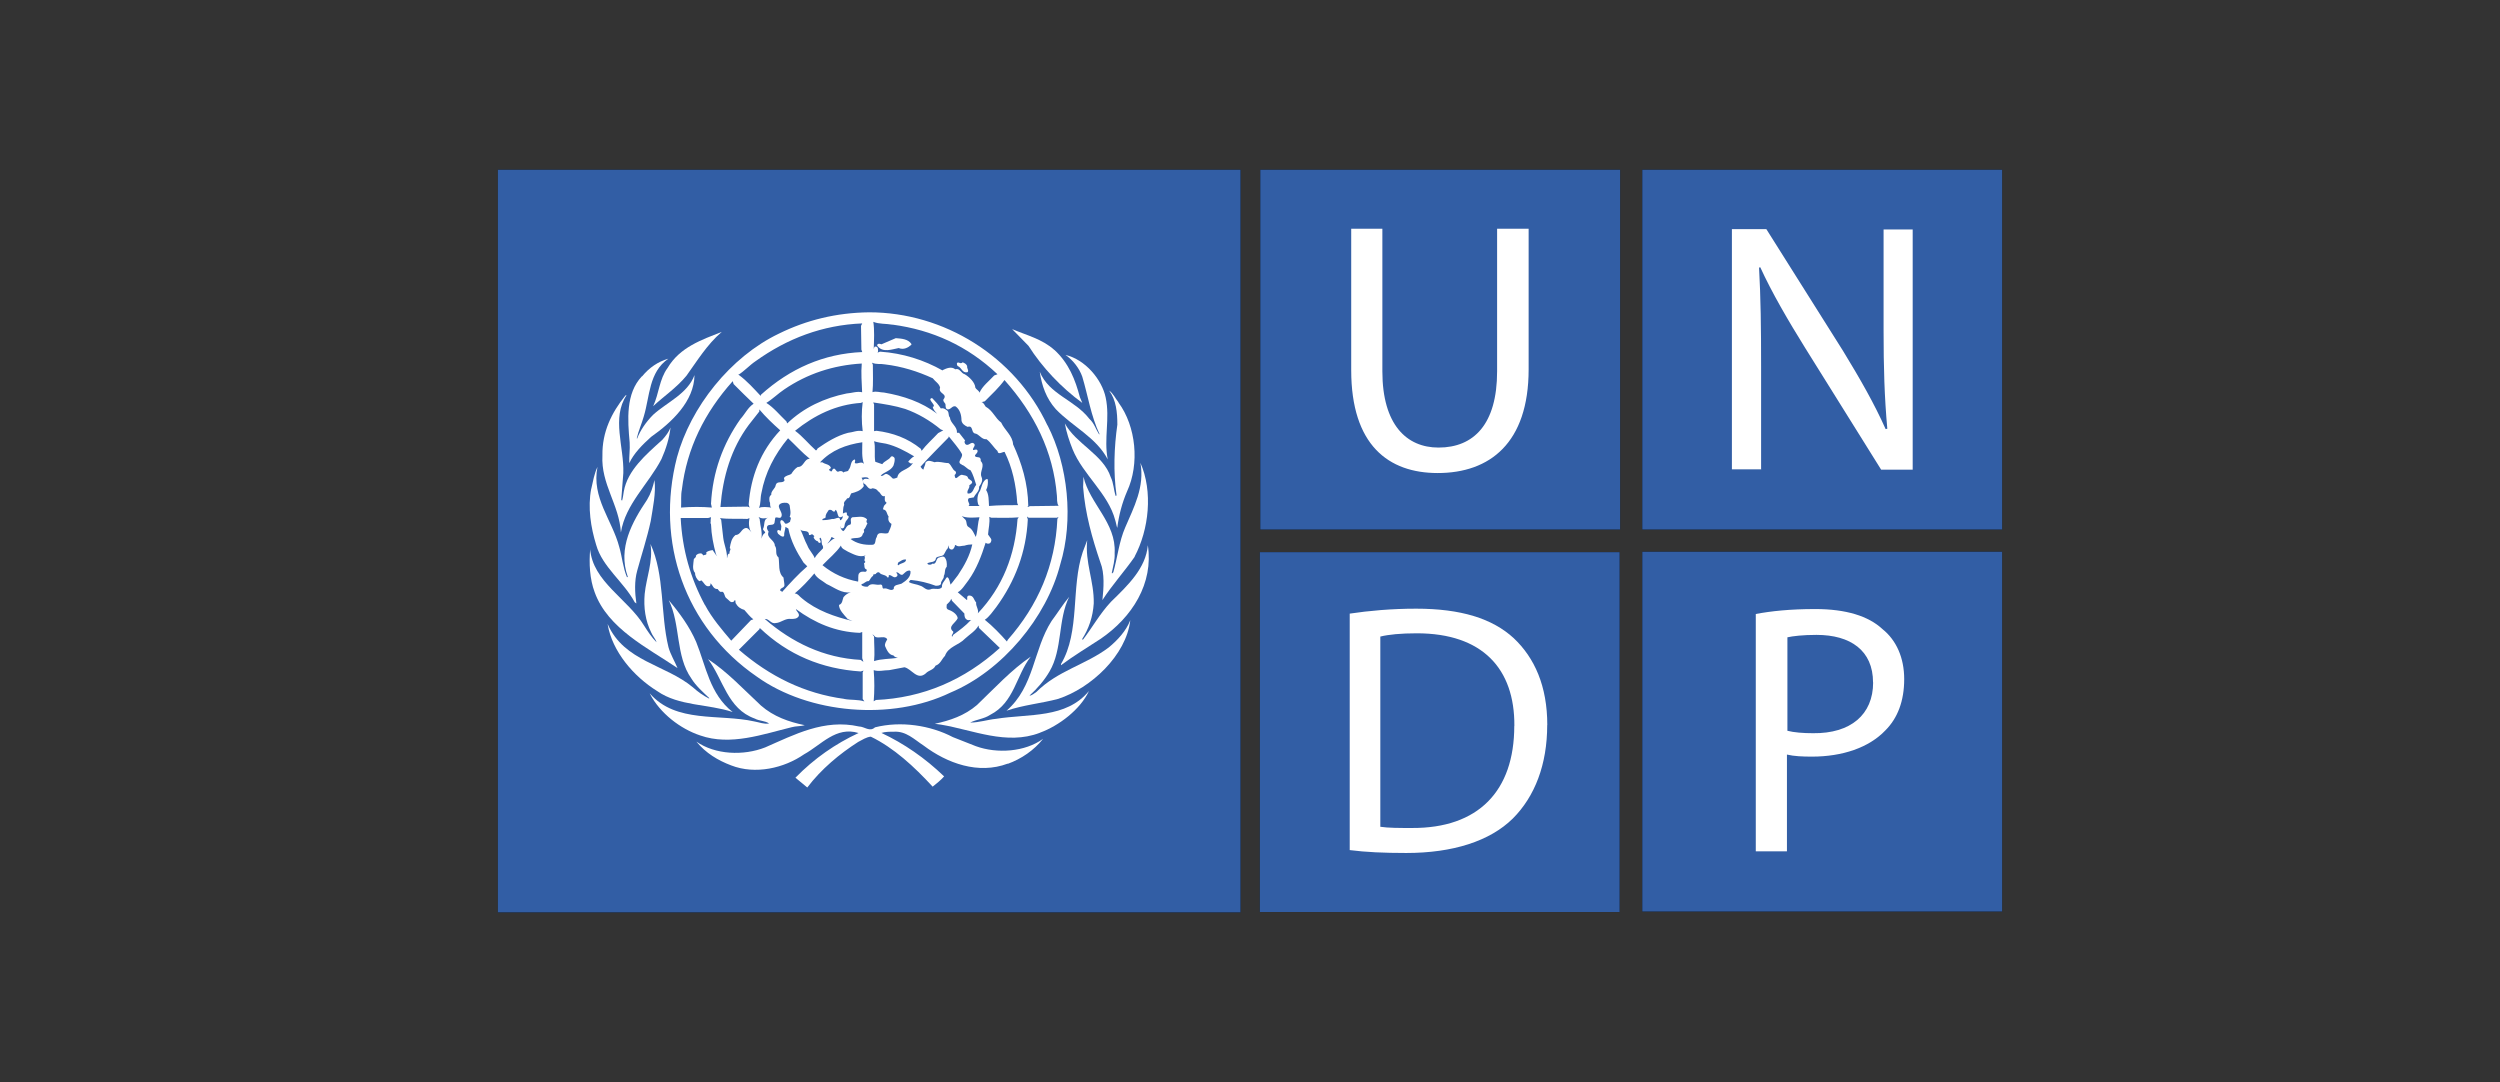
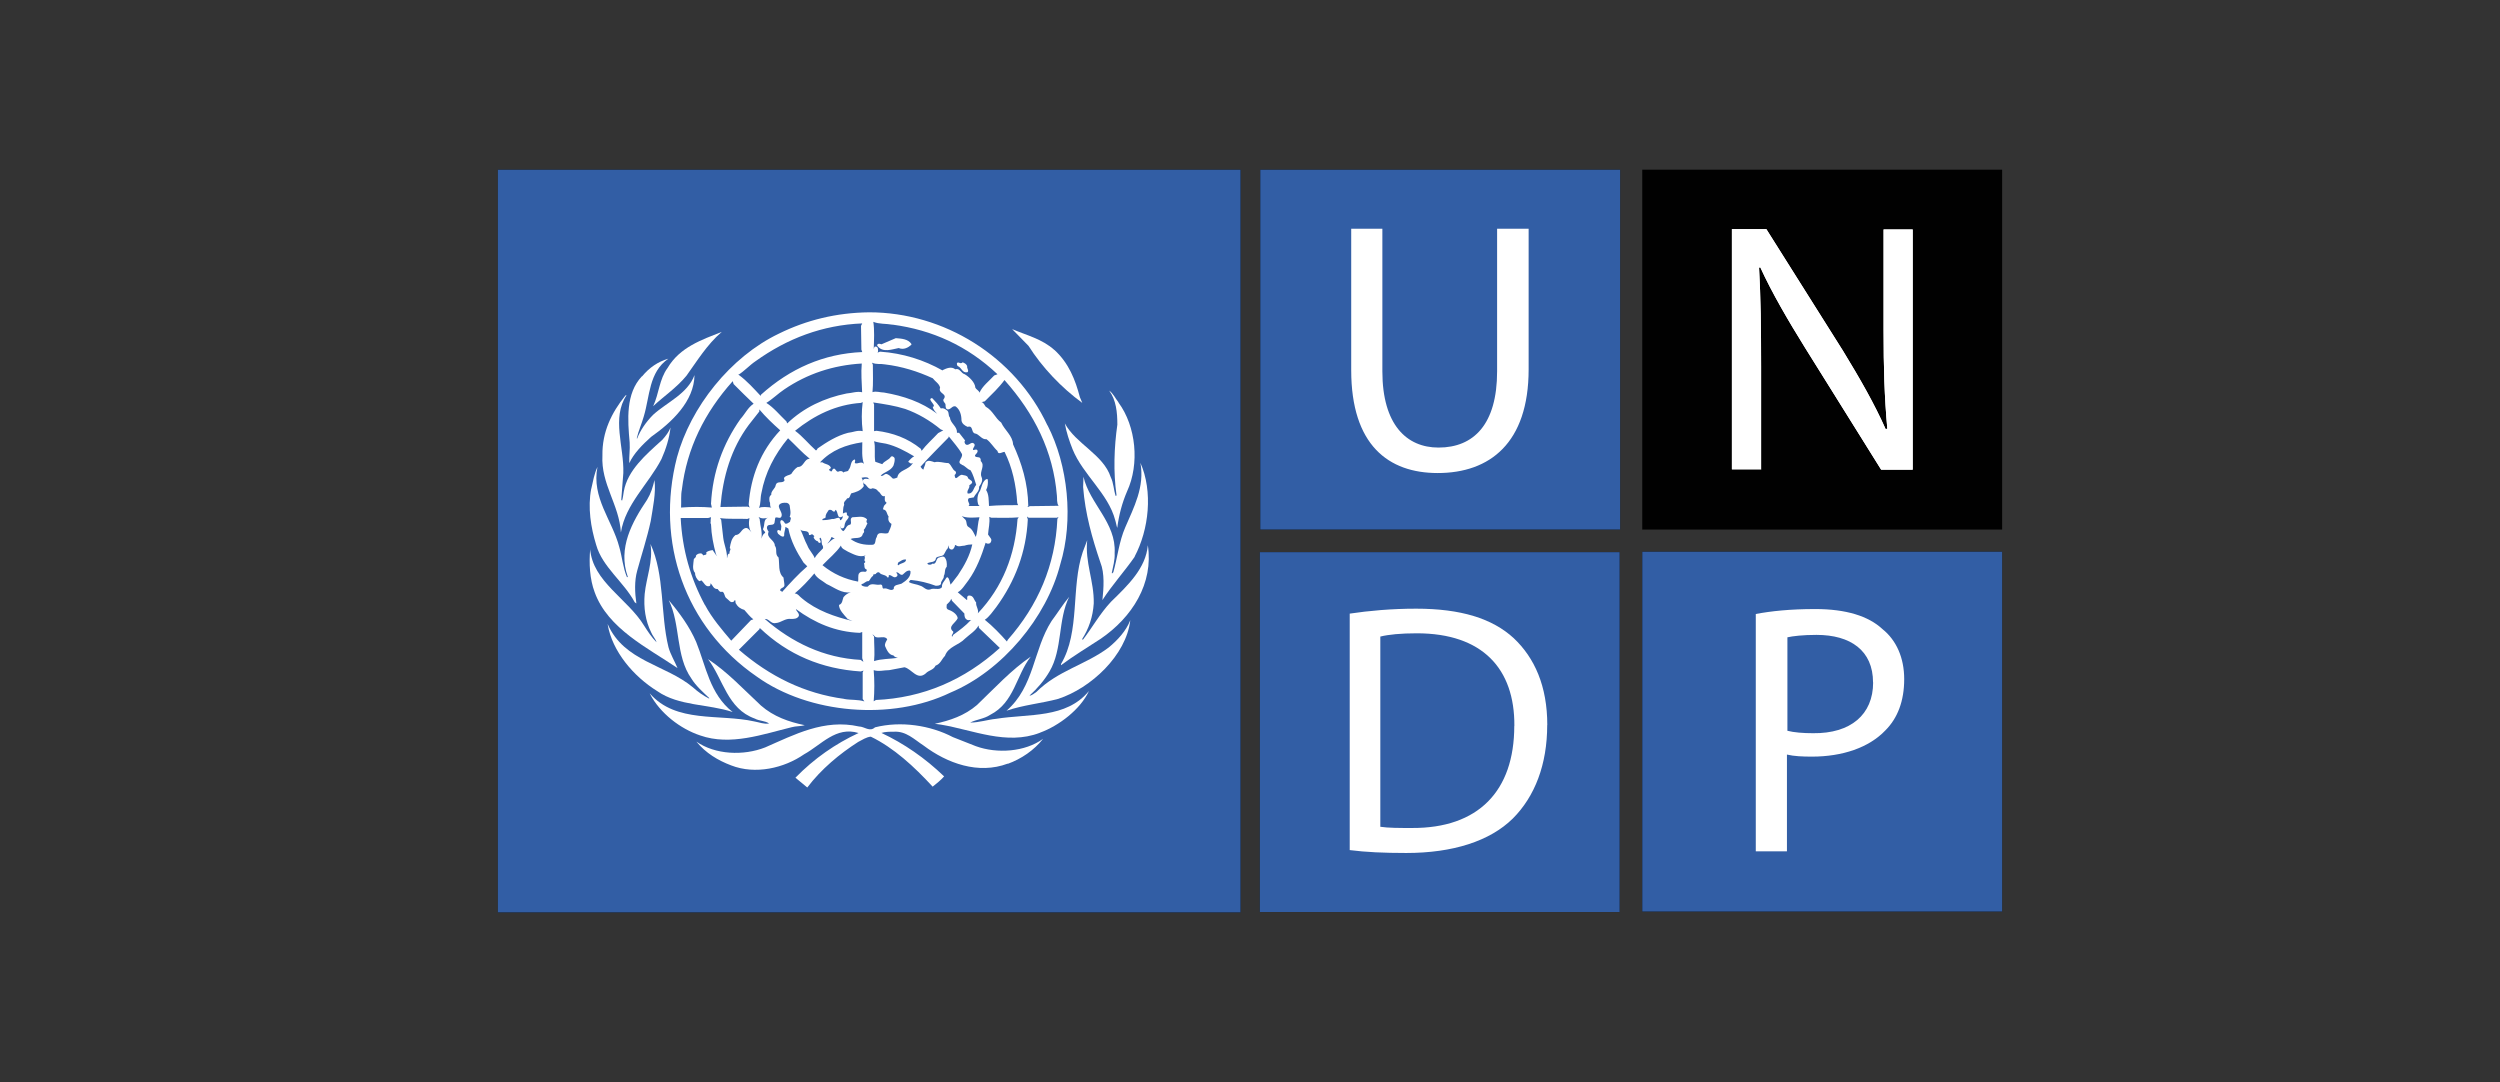
<svg xmlns="http://www.w3.org/2000/svg" id="katman_1" data-name="katman 1" viewBox="0 0 268 116">
  <rect x="0" y="0" width="268" height="116" fill="#333333" stroke="none" />
  <defs>
    <style>
      .cls-1 {
        fill: #010101;
      }

      .cls-2 {
        fill: #fff;
      }

      .cls-3 {
        fill: #325ea5;
      }
    </style>
  </defs>
  <g>
    <g>
      <rect class="cls-1" x="135.1" y="18.19" width="38.58" height="38.58" />
      <path class="cls-2" d="M144.85,24.52v15.16c0,8.04,4,11.03,9.27,11.03,5.58,0,9.75-3.21,9.75-11.12v-15.07h-3.38v15.29c0,5.67-2.5,8.17-6.28,8.17-3.43,0-6.02-2.46-6.02-8.17v-15.29h-3.34Z" />
      <rect class="cls-1" x="176.05" y="18.19" width="38.58" height="38.58" />
      <path class="cls-2" d="M188.79,50.35v-11.03c0-4.26-.04-7.38-.22-10.63l.13-.04c1.27,2.77,2.99,5.71,4.79,8.61l8.17,13.09h3.38v-25.75h-3.12v10.81c0,4,.09,7.12.4,10.55l-.18.04c-1.19-2.68-2.72-5.36-4.57-8.39l-8.22-13.05h-3.69v25.75h3.12v.04Z" />
      <rect class="cls-1" x="176.05" y="59.14" width="38.58" height="38.58" />
      <path class="cls-2" d="M200.79,73.16c0-3.43-2.42-5.1-6.06-5.1-1.45,0-2.55.13-3.12.26v10.02c.7.18,1.67.26,2.77.26,4,.04,6.42-1.98,6.42-5.45M204.13,72.81c0,2.33-.7,4.17-2.02,5.49-1.76,1.85-4.61,2.81-7.87,2.81-1.01,0-1.93-.04-2.68-.22v10.37h-3.34v-25.44c1.63-.31,3.69-.53,6.37-.53,3.3,0,5.71.75,7.21,2.15,1.49,1.19,2.33,3.08,2.33,5.36Z" />
      <rect class="cls-1" x="135.05" y="59.19" width="38.58" height="38.58" />
      <path class="cls-2" d="M162.34,77.82c.04-6.15-3.43-9.93-10.46-9.93-1.71,0-3.03.13-3.91.35v20.39c.83.13,2.07.13,3.38.13,7.12.04,10.98-3.95,10.98-10.94M165.86,77.73c0,4.22-1.32,7.65-3.69,10.02-2.46,2.42-6.42,3.69-11.42,3.69-2.42,0-4.35-.09-6.06-.31v-25.35c2.07-.31,4.48-.53,7.12-.53,4.79,0,8.17,1.05,10.46,3.16,2.24,2.11,3.6,5.14,3.6,9.32Z" />
    </g>
    <g>
      <rect class="cls-1" x="53.37" y="18.19" width="79.62" height="79.62" />
-       <path class="cls-2" d="M113.44,74.92c-1.8.48-3.78.66-5.54,1.27,2.99-2.59,2.86-6.55,4.83-9.62.66-.88,1.19-1.76,1.89-2.59-1.23,2.46-.7,5.62-2.11,8-.53.92-1.32,1.85-2.15,2.59.26,0,.53-.26.75-.4,2.28-2.28,5.27-2.9,7.73-4.75.97-.79,1.89-1.8,2.33-2.94-.44,3.78-4.22,7.29-7.73,8.44" />
      <path class="cls-2" d="M121.65,59.67c-1.1,1.58-2.46,3.08-3.47,4.66.13-1.27.26-2.86-.22-4.04-.88-2.59-1.63-5.23-1.85-8.08l.04-1.1c.66,2.9,3.52,4.92,3.34,8.17.04.79-.18,1.45-.31,2.15l.04.04.13-.13c.44-1.58.62-3.3,1.27-4.79.92-2.15,2.11-4.35,1.63-6.94,1.36,3.08.92,7.16-.62,10.06" />
      <path class="cls-2" d="M119.9,43.15c1.89,2.55,2.28,6.59.92,9.53-.53,1.23-.88,2.55-1.05,3.91-.09-.22-.13-.57-.22-.83-.75-2.86-3.47-4.88-4.57-7.6-.35-.88-.66-1.8-.83-2.77,1.19,2.2,4.13,3.34,4.92,5.76.31.62.31,1.36.53,2.02.04,0,.09-.04.09-.09-.35-2.5-.26-5.1.09-7.56,0-1.32-.13-2.64-.88-3.65.44.31.66.83,1.01,1.27" />
      <path class="cls-2" d="M118.53,42.62c.48,2.24-.22,4.39.22,6.63h0c-1.23-2.37-3.78-3.52-5.58-5.4-1.01-1.14-1.49-2.5-1.71-4,1.01,2.46,3.73,2.99,5.32,5.05.53.48.7,1.14,1.05,1.67l.04-.04c-.92-1.93-1.23-4.09-1.85-6.15-.31-.88-.97-1.76-1.8-2.33,2.11.48,3.91,2.64,4.31,4.57" />
      <path class="cls-2" d="M113.04,37.52c1.54,1.41,2.24,3.21,2.72,5.05l.26.62c-2.24-1.63-4.31-3.82-5.76-6.11l-1.76-1.8c1.54.66,3.21,1.05,4.53,2.24" />
-       <path class="cls-2" d="M77.36,35.59c-1.58,1.36-2.64,3.12-3.78,4.7-1.05,1.27-2.37,2.15-3.56,3.25.62-1.32.66-2.9,1.54-4.09,1.32-2.24,3.69-3.03,5.8-3.87" />
      <path class="cls-2" d="M68.84,40.34c.75-.92,1.71-1.58,2.81-1.89-2.11,1.45-1.98,4.04-2.64,6.2-.22.79-.57,1.54-.75,2.33l.04.04c.35-.92.97-1.8,1.71-2.55,1.49-1.36,3.69-2.24,4.44-4.26-.04,2.81-2.42,5.05-4.66,6.63-.92.83-1.85,1.76-2.33,2.81-.04-.7.09-1.45.04-2.2-.22-2.46-.44-5.27,1.32-7.12" />
      <path class="cls-2" d="M64.58,48.82c-.04-2.5.97-4.57,2.46-6.42.04,0,.09-.04.13-.04-1.63,2.46-.26,5.54-.35,8.35l-.22,2.86s.04.09.09.09c.09-.31.13-.66.18-.97.4-2.28,2.37-3.95,4.13-5.54.35-.4.7-.83.88-1.32-.13,1.14-.48,2.28-.97,3.38-1.36,2.64-3.87,4.83-4.35,7.87-.18-2.99-2.15-5.18-1.98-8.26" />
-       <path class="cls-2" d="M63.39,52.38c.18-.79.31-1.58.66-2.33-.66,3.3,1.58,5.71,2.33,8.57.31,1.05.4,2.24.83,3.25.04,0,.09,0,.09-.04-1.1-3.08.48-5.89,2.07-8.26.4-.66.62-1.36.79-2.11.18,1.36-.18,2.99-.4,4.39-.4,1.85-.97,3.56-1.45,5.32-.31,1.1-.26,2.37-.09,3.52l-.18-.13c-1.14-2.15-3.47-3.78-4.13-6.15-.57-1.85-.92-4-.53-6.02" />
      <path class="cls-2" d="M63.26,58.83c.26,3.52,4.04,5.36,5.8,8.26.4.62.79,1.23,1.32,1.76-.09-.35-.44-.7-.57-1.05-.62-1.23-.83-2.68-.7-4.13.18-1.8.92-3.47.62-5.36,1.54,3.34,1.05,7.47,1.93,11.07.22.79.66,1.49.97,2.24-3.16-2.15-7.47-4.22-8.88-8.13-.53-1.41-.62-3.08-.48-4.66" />
      <path class="cls-2" d="M65.15,66.92c1.76,4,6.2,4.31,9.14,6.77.53.48,1.1.88,1.71,1.19l.04-.04c-.66-.62-1.45-1.32-1.93-2.11-1.71-2.42-1.14-5.8-2.42-8.39,1.19,1.41,2.24,2.86,2.94,4.48,1.05,2.59,1.45,5.58,3.91,7.51-2.64-.88-5.76-.62-8.08-2.24-2.55-1.58-4.83-4.26-5.32-7.16" />
      <path class="cls-2" d="M69.67,74.35c2.81,3.21,7.43,2.15,11.2,2.99.53.09,1.01.31,1.58.22-.44-.31-1.05-.26-1.54-.53-2.94-1.05-3.38-4.22-5.01-6.37,2.07,1.36,3.78,3.21,5.67,4.97,1.36,1.19,2.99,1.76,4.7,2.11-.4.13-.97.09-1.41.22-3.08.75-6.55,2.02-9.8.88-2.11-.7-4.31-2.37-5.4-4.48" />
      <path class="cls-2" d="M108.03,81.86c-3.16,1.19-6.5-.04-9.01-1.93-1.01-.66-1.89-1.58-3.21-1.49-.48,0-.92,0-1.32.13,2.42,1.14,4.66,2.68,6.72,4.66-.35.4-.79.75-1.23,1.1-1.98-2.15-4.17-4.17-6.63-5.36-.48.04-.92.35-1.36.57-1.98,1.27-3.95,2.9-5.45,4.88l-1.27-1.05c2.02-2.07,4.31-3.65,6.77-4.79-2.42-.75-4,1.27-5.84,2.28-2.15,1.49-5.23,2.2-7.82,1.19-1.41-.53-2.72-1.32-3.73-2.55,2.02,1.41,5.05,1.54,7.38.62,3.12-1.36,6.33-3.08,10.06-2.24.57,0,1.14.62,1.71.09,2.77-.7,5.93-.22,8.35,1.05l2.46.97c2.28.83,5.27.62,7.21-.79-.97,1.23-2.33,2.15-3.78,2.68" />
      <path class="cls-2" d="M111.46,78.56c-3.56,1.36-7.16-.31-10.59-.88l-.66-.09h0c1.63-.35,3.21-.88,4.53-2.02,1.93-1.85,3.65-3.73,5.76-5.18-1.58,2.02-1.76,4.92-4.35,6.24-.66.44-1.45.48-2.15.83.97,0,1.85-.31,2.77-.4,3.52-.57,7.51,0,9.97-2.99-.92,1.98-3.21,3.73-5.27,4.48" />
      <path class="cls-2" d="M117.96,68.5c-1.41.92-2.86,1.8-4.22,2.81v-.13c2.07-3.47,1.05-8.22,2.33-12l.48-1.27c-.26,2.37.75,4.39.7,6.77-.09,1.45-.53,2.72-1.27,3.87h.13c1.01-1.32,1.8-2.77,2.99-4.04,1.85-1.8,3.73-3.6,3.95-6.06.62,4.09-1.67,7.73-5.1,10.06" />
      <path class="cls-2" d="M113.35,55.63c-.22,4.97-2.07,9.27-5.32,12.96l-.09.18c-.66-.75-1.54-1.67-2.37-2.33.48-.31.88-.92,1.23-1.36,2.02-2.77,3.21-5.89,3.38-9.4l-.09-.31.18.13h3.03l.18-.09-.13.22ZM93.88,75.05l-.22.13c.09-1.1.09-2.24,0-3.34.53.18,1.1,0,1.67,0l1.63-.31c.79.18,1.36,1.45,2.28.66.31-.35.83-.35,1.05-.83.53-.18.66-.7,1.01-1.05.35-1.01,1.49-1.14,2.15-1.85.48-.44,1.14-.83,1.45-1.41l.04.26,2.24,2.15c-3.78,3.43-8.22,5.36-13.31,5.58ZM93.84,68.28c.4.18,1.05-.18,1.27.26-.13.26-.31.48-.22.75.18.4.4.92.88.97.13.18.31.22.48.26-.83.13-1.76.09-2.55.35.09-.88,0-1.76,0-2.64l-.18-.22c.13.04.22.18.31.26ZM93.05,62.88c-.22.04-.44,0-.62-.09-.09,0-.04-.13-.09-.18.31,0,.44-.35.79-.31.18-.18.22-.44.48-.57-.09-.26.26-.09.31-.26.09-.09.22-.18.35-.09.22.31.66.18.88.53.09.04.13-.09.13-.13v-.13c.35-.04.53.44.88.13.09-.09.04-.22,0-.31-.04,0-.09-.04-.09-.09.26-.13.4.35.7.22.26-.22.4-.44.75-.44l.09.09c.04.62-.48,1.01-.97,1.32-.31.13-.88.09-.83.57-.35.31-.66-.18-1.1-.04-.22-.09,0-.4-.31-.44-.48.13-1.01-.26-1.36.22ZM90.5,74.92c-4.26-.57-8-2.42-11.29-5.27l2.2-2.2.04-.13c3.03,2.9,6.68,4.39,10.81,4.66l.31-.09-.09.18v2.86l.18.26c-.7-.22-1.49-.13-2.15-.26ZM75.56,64.85c-1.54-2.86-2.42-5.93-2.59-9.32h2.94l.31-.09c-.04.18-.04.35-.04.62v-.04c-.09.04.04.09.04.18.04,1.14.26,2.2.53,3.21l.13.22c-.22-.22-.31-.44-.48-.66-.26.04-.53.09-.7.26.13.31-.18.22-.31.31-.04-.09-.13-.18-.22-.22-.22,0-.44.04-.57.26.04.18-.13.22-.22.35-.04.48-.22,1.1.13,1.49,0,.35.18.66.44.88.09,0,.18-.04.22-.09.31.22.44.75.88.62.13-.04.09-.18.13-.31.22.22.31.66.75.62.09.09.18.31.35.31.44-.13.31.53.62.7.26.18.4.53.75.35l.13-.18c.13.09,0,.31.13.4.18.35.53.57.88.66.31.35.62.75.97,1.01l-.26.09-2.11,2.2c-.97-1.14-2.07-2.42-2.81-3.82ZM73.1,52.46c.53-4.39,2.42-8.22,5.45-11.6l.09.31c.7.7,1.45,1.45,2.15,2.11-.62.4-.92,1.1-1.41,1.63-1.89,2.68-2.99,5.71-3.16,9.1l.09.4c-1.05-.09-2.2-.09-3.3,0,.04-.66-.04-1.32.09-1.93ZM81.01,38.71c3.38-2.42,7.16-3.87,11.42-4.04l-.13.26.04,2.55.09.26c-4.13.18-7.73,1.76-10.85,4.57l-.04.13c-.7-.75-1.49-1.63-2.33-2.24h-.09c.66-.4,1.23-1.05,1.89-1.49ZM92.48,46.22c-.57-.13-1.05.13-1.58.18-1.19.31-2.24.97-3.25,1.67-.04.09-.09.18-.18.22-.75-.66-1.45-1.54-2.24-2.11,2.07-1.67,4.39-2.81,7.07-2.99l.18-.09c-.13,1.01-.13,2.11,0,3.12ZM91.64,49.65c-.04-.13.13-.31-.04-.4-.48.22-.31.75-.62,1.1-.04.26-.4.13-.57.31-.13-.22-.4-.18-.57-.09-.26,0-.31-.53-.57-.26-.09.09-.04.26-.22.22-.04-.09-.13-.09-.18-.13,0-.18.26-.13.18-.31-.18-.35-.62-.31-.88-.53h-.26c1.23-1.32,2.81-1.89,4.53-2.15,0,.75-.09,1.63.18,2.33-.26-.35-.66.04-.97-.09ZM88.7,58.26c.18-.18.35-.44.44-.7l.35.18c-.35.04-.53.4-.79.53h0ZM92.08,61.47c-.13.26-.04.62-.09.88-1.41-.26-2.68-.83-3.82-1.76.66-.7,1.49-1.36,1.98-2.11.04.35.48.48.75.66.57.26,1.23.66,1.89.4-.04.04-.09.09-.13.13.18.18-.13.35.09.53.04.13-.13.13-.13.22.09.18-.04.53.26.62.09.09,0,.26-.13.26-.26-.04-.53-.04-.66.18ZM85.53,50.05c-.31.18-.53.48-.7.75-.26.18-.57.13-.79.44,0,.13.13.26,0,.35-.26.22-.75-.04-.88.4-.04.4-.53.62-.48,1.05-.26.18-.22.48-.18.75.13.18-.04.48.18.62-.4-.04-.97-.13-1.32.04.22-.48.13-1.05.26-1.58.4-2.2,1.41-4.13,2.86-5.89.75.7,1.54,1.58,2.33,2.2-.62,0-.62.88-1.27.88ZM84.08,62.57l-.09-.66c-.62-.53-.4-1.49-.53-2.15-.44-.35-.09-.88-.4-1.27,0-.62-.97-.83-.66-1.49-.13-.18-.26-.4-.13-.62.18-.22.62,0,.75-.31l.09-.57c.22-.13.53.18.66-.13.22-.53-.79-1.19.09-1.45.31-.04.66-.09.79.26.04.4.18.83,0,1.23.26.09.04.35.04.53-.18.09-.31.26-.53.18-.09-.13-.22-.4-.44-.35-.18.22.04.44.04.7-.04.13,0,.31-.09.44-.09-.04-.13-.09-.26-.09-.18.09-.04.31,0,.4.18.13.31.31.57.31l.09-.13c-.04-.35.13-.62.13-.92l.31.18c.26,1.32.88,2.5,1.63,3.65l.4.4c-.97.83-1.89,1.85-2.72,2.77h0s-.04-.22-.18-.13c-.09-.4.57-.26.44-.75ZM90.85,66.35l.53.22c-1.85-.44-3.82-1.1-5.4-2.42-.26-.18-.44-.53-.79-.53.75-.62,1.49-1.41,2.11-2.15.26.53.88.79,1.32,1.14.79.35,1.63,1.05,2.59.88-.31.09-.57.26-.79.53-.13.31-.09.7-.48.83,0,.53.53,1.05.92,1.49ZM87.69,58.04c0,.09.13.22.26.13.13-.18-.26-.44,0-.53.18.18.09.53.18.75.09.13.13.26.09.4-.31.35-.7.66-.88,1.05-.18-.48-.62-.88-.79-1.36-.31-.57-.48-1.19-.75-1.71.26.31.92-.04.92.57.04.04.09,0,.18,0q.09-.09.22-.04c.04.09.31.18.09.26.04.22.26.44.48.48ZM92.43,42.05c-.57-.13-1.1.09-1.67.13-2.37.48-4.57,1.49-6.37,3.21l-.09-.22c-.7-.66-1.36-1.49-2.15-1.98.66-.4,1.27-1.01,1.93-1.45,2.46-1.67,5.23-2.59,8.3-2.77-.09,1.01,0,2.07.04,3.08ZM80.39,54.4l-.26-.09-2.9.04c.26-3.25,1.14-6.24,3.03-8.79l1.14-1.45v-.22c.66.79,1.45,1.54,2.24,2.24-2.11,2.24-3.16,4.97-3.38,7.95.04.13.04.26.13.31ZM78.24,59.32c-.31.04-.22.35-.31.53.04-.75-.31-1.45-.4-2.2l-.22-1.93-.13-.18c.92.13,1.98.04,2.94.09l.22-.09c-.09.48-.09,1.14.22,1.54-.13-.13-.31-.48-.57-.48-.53.04-.57.75-1.14.75-.44.35-.53.88-.62,1.41.22.13-.13.35,0,.57ZM81.45,55.67l-.13-.26c.31.22.66.18,1.01.09-.53.18-.31.79-.53,1.19-.04.18.26.26.22.44-.26.13-.31.4-.4.62.13-.7-.13-1.36-.18-2.07ZM92.57,70.96l-.31-.22c-3.95-.22-7.34-1.85-10.28-4.39.48-.04.66.57,1.19.44.57-.04,1.01-.53,1.63-.44.31,0,.66,0,.83-.31.09-.31-.26-.48-.31-.75,2.02,1.49,4.26,2.46,6.85,2.55l.26-.09v2.81l.13.4ZM93.05,51.28l.18.09c-.22,0-.48-.13-.66.04-.13.09-.04.26,0,.4.4.13.48.79.97.53.22.04.48.09.57.31.31.13.35.66.75.53,0,.22-.09.57.18.7-.04.18-.31.26-.31.48-.04.04-.09.18-.04.26.4.04.35.48.57.75-.09.31,0,.62.31.79-.04.35-.22.66-.35.97-.4.22-1.1-.31-1.23.44-.22.26-.04.83-.48.83-.88.04-1.67-.13-2.33-.62.44-.22,1.19.09,1.32-.57.13-.09.18-.26.09-.4.22-.22.26-.48.4-.7-.18-.18-.09-.26-.04-.44-.44-.44-1.01-.22-1.58-.22-.35.18,0,.57-.22.79-.44.04-.44.48-.75.7-.18-.09-.31-.31-.31-.48h.04c-.04.09.04.18.09.18.4.04.26-.4.4-.62.04-.26.66-.62.18-.79-.04-.09.04-.26-.09-.31-.13.04-.4.04-.4.31.09.18,0,.4-.18.53h-.09c.04-.13-.04-.22-.13-.26-.26,0-.44.18-.7.13-.35.09-.7.13-1.05.13-.04-.22.26-.13.35-.31-.04-.31.18-.53.31-.75.09-.09.26-.04.35,0,.09.09.18.18.31.13l.09-.18c.31.18.13,1.1.75.7.09-.4,0-.88.18-1.23-.13-.35.22-.48.31-.7.31.04.31-.35.44-.53.48-.13,1.01-.26,1.36-.79-.13-.26-.04-.66-.26-.88.22-.04.57-.13.75.04ZM94.85,39.06c1.85.22,3.52.75,5.14,1.49.26.35.7.57.79,1.01-.26.66.88.62.35,1.27-.04.22.13.31.22.48.04.18-.04.44.18.57.4.09.53-.44.92-.31.48.35.62.97.62,1.49.04.35.35.57.66.7.62-.18.35.53.75.7.48.04.75.7,1.27.62.48.35.75.88,1.19,1.27,0,.09.04.18.13.22.26.04.4-.13.62-.13.83,1.67,1.23,3.52,1.36,5.49l.09.22c-1.01,0-2.07,0-3.12.09-.04-.62,0-1.23-.31-1.71.18-.31.22-.75.18-1.1-.04-.18-.22,0-.26,0-.35.31-.4.79-.57,1.19-.31.4-.35,1.05-.18,1.49l.13.13h-1.19c.31-.18-.26-.53.04-.83l.53-.09c.18-.4.62-.66.57-1.14.22-.31.44-.66.26-1.05-.26-.57.44-1.19-.09-1.71.04-.18-.04-.4-.26-.4-.18-.04-.35,0-.35-.22.09-.13.35-.31.26-.53-.13-.18-.31,0-.48-.04-.04-.26.44-.53,0-.75-.31-.04-.44.31-.75.18-.13-.09-.22-.31-.09-.44l-.62-.79c-.04-.09-.26.04-.26-.09.04-.62-.7-.97-.75-1.58-.22-.22-.04-.62-.35-.79-.18-.13-.35-.26-.62-.18-.26-.4-.57-.75-.92-1.1-.09-.04-.18.04-.22.09.04.31.4.48.4.79-.04,0-.09,0-.13.04.04.31.31.57.48.75-1.67-1.27-3.65-1.93-5.71-2.28-.4,0-.83-.18-1.23-.04.09-.92.04-1.98.04-2.94l-.09-.22c.48.22.92.09,1.36.18ZM95.68,34.8c4.26.57,8.04,2.28,11.25,5.32l-.35.13c-.57.62-1.27,1.14-1.58,1.85-.04-.22-.35-.35-.44-.53-.04-.57-.62-1.14-1.14-1.45-.4-.09-.53-.7-1.01-.53-.44-.35-.97-.09-1.36.09v.04c-2.02-1.14-4.26-1.85-6.68-2.02-.13,0-.18.09-.31.09.13-.09.04-.35.04-.48-.04-.09-.18-.22-.35-.13-.04.09-.09.18-.09.26.04-.92.09-2.11-.04-2.94.62.26,1.36.18,2.07.31ZM97.66,62.17c.92.09,1.8.31,2.64.62.22,0,.44,0,.57-.18-.04-.35.35-.53.31-.88.18-.31.04-.7.31-.97.04-.35,0-.79-.26-1.05-.22-.13-.44.04-.66.09-.26.18-.18.75-.62.62-.09.13-.31.13-.44.09-.04-.04-.09-.04-.09-.13.31-.18.88-.04.92-.57.22-.22.62-.13.83-.35.18-.26.22-.48.44-.7,0-.09.04-.22.04-.31.04.13.04.35.26.44.26.09.35-.13.44-.31,0-.09.04-.22.13-.13.26.22.62.04.92.04.26-.09.57-.13.83-.13-.26,1.19-.83,2.24-1.54,3.3-.26.31-.48.66-.79,1.01-.09-.26-.09-.57-.31-.79l-.13.04c-.18.35-.53.62-.48,1.01-.26.4-.88.04-1.27.26-.44.13-.7-.31-1.05-.4-.4-.18-.88-.18-1.23-.4.09-.13.13-.22.22-.22ZM100.56,46.44c-.57.62-1.27,1.23-1.76,1.89l-.09-.22c-1.41-1.14-2.99-1.71-4.75-1.93l-.26.04v-2.86l-.09-.22c1.19.18,2.33.35,3.43.7,1.36.48,2.64,1.23,3.82,2.2l.26.09-.57.31ZM105,55.45c-.18.57-.18,1.23-.31,1.8-.04.09-.04.22-.09.31-.18-.35-.35-.83-.75-1.05-.35-.18-.13-.66-.44-.88l-.31-.31c.48.22,1.23.18,1.89.13ZM103.11,49.83c.35.09.57.48.92.57.31.48.44,1.05.62,1.58-.31.31-.31,1.01-.92.92-.13-.35.26-.53.18-.88.09-.09.26-.13.31-.31-.04-.31-.44-.26-.48-.57-.13-.18-.35-.18-.53-.22-.4-.18-.79.83-.88,0,.13-.09.22-.26.09-.4-.35-.18-.4-.66-.75-.88-.53,0-1.01-.22-1.49-.09-.31-.09-.7-.31-.97.04,0,.26-.18.48-.22.75-.13-.04-.22-.18-.31-.31.92-1.05,2.02-2.11,2.99-3.12l.04-.13c.48.62,1.05,1.23,1.41,1.89.13.44-.66.88,0,1.14ZM97.13,59.98c0,.4-.57.35-.83.62-.13-.04-.04-.22,0-.31.26-.13.44-.35.83-.31ZM96.21,51.19c-.18.04-.35.18-.53.09-.18-.18-.4-.44-.7-.48-.22.04-.35.31-.57.18.4-.4,1.05-.48,1.36-1.05.09-.26.18-.57.13-.83-.09-.13-.26-.26-.4-.13-.22.35-.7.44-.92.79l-.75-.26c-.13-.7.04-1.58-.13-2.2.4.13.83.18,1.27.26,1.1.26,2.07.79,3.03,1.36-.22.09-.44.35-.62.53,0,.18.22.13.26.26l.22-.09c-.44.83-1.54.7-1.67,1.58ZM102.14,67.67c-.57-.53.35-.92.53-1.41-.09-.48-.66-.79-1.05-.92-.22-.13-.13-.35-.13-.53.18-.18.4-.35.48-.62l.09.22,1.32,1.36c0,.31.04.57.35.7.13.04.31-.04.44,0h-.09c-.57.62-1.23,1.1-1.89,1.58l-.13.22c-.13-.26.26-.4.09-.62ZM104.65,64.59c-.26-.26-.26-.75-.75-.75-.18,0-.22.13-.22.26,0,.09.04.18-.04.22l-.97-.83c.44-.22.79-.83,1.14-1.27.88-1.23,1.41-2.64,1.85-4.04.13.13.35.13.48.04.13-.13.18-.35.09-.48l-.31-.44c.04-.66.22-1.27.13-1.89l.22.09c.97,0,1.98.04,2.94-.04l-.13.18c-.26,3.82-1.58,7.29-4.26,10.11.13-.4-.22-.75-.18-1.14ZM113.3,53.12c.04.35-.04.79.18,1.1l-3.08.04c-.09.04-.18.09-.26.09l.09-.13c-.04-2.42-.7-4.57-1.63-6.59-.04-.92-.92-1.54-1.27-2.33-.66-.48-.88-1.27-1.67-1.71-.13-.18-.22-.44-.44-.48l.35-.09c.75-.75,1.54-1.49,2.11-2.28,3.21,3.6,5.23,7.65,5.62,12.39ZM112.29,45.61c-3.47-7.43-11.12-12.13-19.11-12.13-3.52.04-6.72.83-9.67,2.28-5.23,2.5-9.49,7.91-10.94,13.27-2.33,9.05.83,18.19,8.57,23.51,5.58,4,14.46,4.75,20.74,1.71,5.58-2.33,10.33-8.08,11.78-13.75,1.45-4.75.83-10.63-1.36-14.9Z" />
      <path class="cls-2" d="M102.58,38.93c0,.13,0,.22.09.31.44.18.48.79,1.05.66.18-.18-.09-.4-.04-.66-.09-.22-.26-.31-.48-.4-.26.26-.44-.13-.62.09" />
      <path class="cls-2" d="M94.1,37.13c.57.7,1.54.31,2.24.18.53.22,1.01-.04,1.36-.35v-.09c-.35-.53-1.05-.57-1.67-.62l-1.54.66c-.13-.04-.35-.13-.44.04-.04.09,0,.13.04.18" />
    </g>
  </g>
  <g>
    <g>
      <rect class="cls-3" x="135.1" y="18.19" width="38.58" height="38.58" />
      <path class="cls-2" d="M144.85,24.52v15.16c0,8.04,4,11.03,9.27,11.03,5.58,0,9.75-3.21,9.75-11.12v-15.07h-3.38v15.29c0,5.67-2.5,8.17-6.28,8.17-3.43,0-6.02-2.46-6.02-8.17v-15.29h-3.34Z" />
-       <rect class="cls-3" x="176.05" y="18.19" width="38.58" height="38.58" />
      <path class="cls-2" d="M188.79,50.35v-11.03c0-4.26-.04-7.38-.22-10.63l.13-.04c1.27,2.77,2.99,5.71,4.79,8.61l8.17,13.09h3.38v-25.75h-3.12v10.81c0,4,.09,7.12.4,10.55l-.18.04c-1.19-2.68-2.72-5.36-4.57-8.39l-8.22-13.05h-3.69v25.75h3.12v.04Z" />
      <rect class="cls-3" x="176.05" y="59.14" width="38.58" height="38.58" />
      <path class="cls-2" d="M200.79,73.16c0-3.43-2.42-5.1-6.06-5.1-1.45,0-2.55.13-3.12.26v10.02c.7.18,1.67.26,2.77.26,4,.04,6.42-1.98,6.42-5.45M204.13,72.81c0,2.33-.7,4.17-2.02,5.49-1.76,1.85-4.61,2.81-7.87,2.81-1.01,0-1.93-.04-2.68-.22v10.37h-3.34v-25.44c1.63-.31,3.69-.53,6.37-.53,3.3,0,5.71.75,7.21,2.15,1.49,1.19,2.33,3.08,2.33,5.36Z" />
      <rect class="cls-3" x="135.05" y="59.19" width="38.58" height="38.58" />
      <path class="cls-2" d="M162.34,77.82c.04-6.15-3.43-9.93-10.46-9.93-1.71,0-3.03.13-3.91.35v20.39c.83.13,2.07.13,3.38.13,7.12.04,10.98-3.95,10.98-10.94M165.86,77.73c0,4.22-1.32,7.65-3.69,10.02-2.46,2.42-6.42,3.69-11.42,3.69-2.42,0-4.35-.09-6.06-.31v-25.35c2.07-.31,4.48-.53,7.12-.53,4.79,0,8.17,1.05,10.46,3.16,2.24,2.11,3.6,5.14,3.6,9.32Z" />
    </g>
    <g>
      <rect class="cls-3" x="53.37" y="18.19" width="79.62" height="79.62" />
      <path class="cls-2" d="M113.44,74.92c-1.8.48-3.78.66-5.54,1.27,2.99-2.59,2.86-6.55,4.83-9.62.66-.88,1.19-1.76,1.89-2.59-1.23,2.46-.7,5.62-2.11,8-.53.92-1.32,1.85-2.15,2.59.26,0,.53-.26.75-.4,2.28-2.28,5.27-2.9,7.73-4.75.97-.79,1.89-1.8,2.33-2.94-.44,3.78-4.22,7.29-7.73,8.44" />
      <path class="cls-2" d="M121.65,59.67c-1.1,1.58-2.46,3.08-3.47,4.66.13-1.27.26-2.86-.22-4.04-.88-2.59-1.63-5.23-1.85-8.08l.04-1.1c.66,2.9,3.52,4.92,3.34,8.17.04.79-.18,1.45-.31,2.15l.04.04.13-.13c.44-1.58.62-3.3,1.27-4.79.92-2.15,2.11-4.35,1.63-6.94,1.36,3.08.92,7.16-.62,10.06" />
      <path class="cls-2" d="M119.9,43.15c1.89,2.55,2.28,6.59.92,9.53-.53,1.23-.88,2.55-1.05,3.91-.09-.22-.13-.57-.22-.83-.75-2.86-3.47-4.88-4.57-7.6-.35-.88-.66-1.8-.83-2.77,1.19,2.2,4.13,3.34,4.92,5.76.31.62.31,1.36.53,2.02.04,0,.09-.04.09-.09-.35-2.5-.26-5.1.09-7.56,0-1.32-.13-2.64-.88-3.65.44.31.66.83,1.01,1.27" />
-       <path class="cls-2" d="M118.53,42.62c.48,2.24-.22,4.39.22,6.63h0c-1.23-2.37-3.78-3.52-5.58-5.4-1.01-1.14-1.49-2.5-1.71-4,1.01,2.46,3.73,2.99,5.32,5.05.53.48.7,1.14,1.05,1.67l.04-.04c-.92-1.93-1.23-4.09-1.85-6.15-.31-.88-.97-1.76-1.8-2.33,2.11.48,3.91,2.64,4.31,4.57" />
      <path class="cls-2" d="M113.04,37.52c1.54,1.41,2.24,3.21,2.72,5.05l.26.62c-2.24-1.63-4.31-3.82-5.76-6.11l-1.76-1.8c1.54.66,3.21,1.05,4.53,2.24" />
      <path class="cls-2" d="M77.36,35.59c-1.58,1.36-2.64,3.12-3.78,4.7-1.05,1.27-2.37,2.15-3.56,3.25.62-1.32.66-2.9,1.54-4.09,1.32-2.24,3.69-3.03,5.8-3.87" />
      <path class="cls-2" d="M68.84,40.34c.75-.92,1.71-1.58,2.81-1.89-2.11,1.45-1.98,4.04-2.64,6.2-.22.79-.57,1.54-.75,2.33l.04.04c.35-.92.97-1.8,1.71-2.55,1.49-1.36,3.69-2.24,4.44-4.26-.04,2.81-2.42,5.05-4.66,6.63-.92.83-1.85,1.76-2.33,2.81-.04-.7.09-1.45.04-2.2-.22-2.46-.44-5.27,1.32-7.12" />
      <path class="cls-2" d="M64.58,48.82c-.04-2.5.97-4.57,2.46-6.42.04,0,.09-.04.13-.04-1.63,2.46-.26,5.54-.35,8.35l-.22,2.86s.04.09.09.09c.09-.31.13-.66.18-.97.4-2.28,2.37-3.95,4.13-5.54.35-.4.7-.83.88-1.32-.13,1.14-.48,2.28-.97,3.38-1.36,2.64-3.87,4.83-4.35,7.87-.18-2.99-2.15-5.18-1.98-8.26" />
      <path class="cls-2" d="M63.39,52.38c.18-.79.31-1.58.66-2.33-.66,3.3,1.58,5.71,2.33,8.57.31,1.05.4,2.24.83,3.25.04,0,.09,0,.09-.04-1.1-3.08.48-5.89,2.07-8.26.4-.66.62-1.36.79-2.11.18,1.36-.18,2.99-.4,4.39-.4,1.85-.97,3.56-1.45,5.32-.31,1.1-.26,2.37-.09,3.52l-.18-.13c-1.14-2.15-3.47-3.78-4.13-6.15-.57-1.85-.92-4-.53-6.02" />
      <path class="cls-2" d="M63.26,58.83c.26,3.52,4.04,5.36,5.8,8.26.4.62.79,1.23,1.32,1.76-.09-.35-.44-.7-.57-1.05-.62-1.23-.83-2.68-.7-4.13.18-1.8.92-3.47.62-5.36,1.54,3.34,1.05,7.47,1.93,11.07.22.79.66,1.49.97,2.24-3.16-2.15-7.47-4.22-8.88-8.13-.53-1.41-.62-3.08-.48-4.66" />
      <path class="cls-2" d="M65.15,66.92c1.76,4,6.2,4.31,9.14,6.77.53.48,1.1.88,1.71,1.19l.04-.04c-.66-.62-1.45-1.32-1.93-2.11-1.71-2.42-1.14-5.8-2.42-8.39,1.19,1.41,2.24,2.86,2.94,4.48,1.05,2.59,1.45,5.58,3.91,7.51-2.64-.88-5.76-.62-8.08-2.24-2.55-1.58-4.83-4.26-5.32-7.16" />
      <path class="cls-2" d="M69.67,74.35c2.81,3.21,7.43,2.15,11.2,2.99.53.09,1.01.31,1.58.22-.44-.31-1.05-.26-1.54-.53-2.94-1.05-3.38-4.22-5.01-6.37,2.07,1.36,3.78,3.21,5.67,4.97,1.36,1.19,2.99,1.76,4.7,2.11-.4.13-.97.09-1.41.22-3.08.75-6.55,2.02-9.8.88-2.11-.7-4.31-2.37-5.4-4.48" />
      <path class="cls-2" d="M108.03,81.86c-3.16,1.19-6.5-.04-9.01-1.93-1.01-.66-1.89-1.58-3.21-1.49-.48,0-.92,0-1.32.13,2.42,1.14,4.66,2.68,6.72,4.66-.35.4-.79.75-1.23,1.1-1.98-2.15-4.17-4.17-6.63-5.36-.48.04-.92.35-1.36.57-1.98,1.27-3.95,2.9-5.45,4.88l-1.27-1.05c2.02-2.07,4.31-3.65,6.77-4.79-2.42-.75-4,1.27-5.84,2.28-2.15,1.49-5.23,2.2-7.82,1.19-1.41-.53-2.72-1.32-3.73-2.55,2.02,1.41,5.05,1.54,7.38.62,3.12-1.36,6.33-3.08,10.06-2.24.57,0,1.14.62,1.71.09,2.77-.7,5.93-.22,8.35,1.05l2.46.97c2.28.83,5.27.62,7.21-.79-.97,1.23-2.33,2.15-3.78,2.68" />
      <path class="cls-2" d="M111.46,78.56c-3.56,1.36-7.16-.31-10.59-.88l-.66-.09h0c1.63-.35,3.21-.88,4.53-2.02,1.93-1.85,3.65-3.73,5.76-5.18-1.58,2.02-1.76,4.92-4.35,6.24-.66.44-1.45.48-2.15.83.97,0,1.85-.31,2.77-.4,3.52-.57,7.51,0,9.97-2.99-.92,1.98-3.21,3.73-5.27,4.48" />
      <path class="cls-2" d="M117.96,68.5c-1.41.92-2.86,1.8-4.22,2.81v-.13c2.07-3.47,1.05-8.22,2.33-12l.48-1.27c-.26,2.37.75,4.39.7,6.77-.09,1.45-.53,2.72-1.27,3.87h.13c1.01-1.32,1.8-2.77,2.99-4.04,1.85-1.8,3.73-3.6,3.95-6.06.62,4.09-1.67,7.73-5.1,10.06" />
      <path class="cls-2" d="M113.35,55.63c-.22,4.97-2.07,9.27-5.32,12.96l-.09.18c-.66-.75-1.54-1.67-2.37-2.33.48-.31.88-.92,1.23-1.36,2.02-2.77,3.21-5.89,3.38-9.4l-.09-.31.18.13h3.03l.18-.09-.13.22ZM93.88,75.05l-.22.13c.09-1.1.09-2.24,0-3.34.53.18,1.1,0,1.67,0l1.63-.31c.79.18,1.36,1.45,2.28.66.31-.35.83-.35,1.05-.83.53-.18.66-.7,1.01-1.05.35-1.01,1.49-1.14,2.15-1.85.48-.44,1.14-.83,1.45-1.41l.04.26,2.24,2.15c-3.78,3.43-8.22,5.36-13.31,5.58ZM93.84,68.28c.4.18,1.05-.18,1.27.26-.13.26-.31.48-.22.75.18.4.4.92.88.97.13.18.31.22.48.26-.83.13-1.76.09-2.55.35.09-.88,0-1.76,0-2.64l-.18-.22c.13.04.22.18.31.26ZM93.05,62.88c-.22.04-.44,0-.62-.09-.09,0-.04-.13-.09-.18.31,0,.44-.35.79-.31.18-.18.22-.44.48-.57-.09-.26.26-.09.31-.26.09-.09.22-.18.35-.09.22.31.66.18.88.53.09.04.13-.09.13-.13v-.13c.35-.04.53.44.88.13.09-.09.04-.22,0-.31-.04,0-.09-.04-.09-.09.26-.13.4.35.7.22.26-.22.4-.44.75-.44l.09.09c.04.62-.48,1.01-.97,1.32-.31.13-.88.09-.83.57-.35.31-.66-.18-1.1-.04-.22-.09,0-.4-.31-.44-.48.13-1.01-.26-1.36.22ZM90.5,74.92c-4.26-.57-8-2.42-11.29-5.27l2.2-2.2.04-.13c3.03,2.9,6.68,4.39,10.81,4.66l.31-.09-.09.18v2.86l.18.26c-.7-.22-1.49-.13-2.15-.26ZM75.56,64.85c-1.54-2.86-2.42-5.93-2.59-9.32h2.94l.31-.09c-.04.18-.04.35-.04.62v-.04c-.09.04.04.09.04.18.04,1.14.26,2.2.53,3.21l.13.22c-.22-.22-.31-.44-.48-.66-.26.04-.53.09-.7.26.13.31-.18.22-.31.31-.04-.09-.13-.18-.22-.22-.22,0-.44.04-.57.26.04.18-.13.22-.22.35-.04.48-.22,1.1.13,1.49,0,.35.18.66.44.88.09,0,.18-.04.22-.09.31.22.44.75.88.62.13-.04.09-.18.13-.31.22.22.31.66.75.62.09.09.18.31.35.31.44-.13.31.53.62.7.26.18.4.53.75.35l.13-.18c.13.09,0,.31.13.4.18.35.53.57.88.66.31.35.62.75.97,1.01l-.26.09-2.11,2.2c-.97-1.14-2.07-2.42-2.81-3.82ZM73.1,52.46c.53-4.39,2.42-8.22,5.45-11.6l.09.31c.7.7,1.45,1.45,2.15,2.11-.62.4-.92,1.1-1.41,1.63-1.89,2.68-2.99,5.71-3.16,9.1l.09.4c-1.05-.09-2.2-.09-3.3,0,.04-.66-.04-1.32.09-1.93ZM81.01,38.71c3.38-2.42,7.16-3.87,11.42-4.04l-.13.26.04,2.55.09.26c-4.13.18-7.73,1.76-10.85,4.57l-.04.13c-.7-.75-1.49-1.63-2.33-2.24h-.09c.66-.4,1.23-1.05,1.89-1.49ZM92.48,46.22c-.57-.13-1.05.13-1.58.18-1.19.31-2.24.97-3.25,1.67-.04.09-.09.18-.18.22-.75-.66-1.45-1.54-2.24-2.11,2.07-1.67,4.39-2.81,7.07-2.99l.18-.09c-.13,1.01-.13,2.11,0,3.12ZM91.64,49.65c-.04-.13.13-.31-.04-.4-.48.22-.31.75-.62,1.1-.04.26-.4.13-.57.31-.13-.22-.4-.18-.57-.09-.26,0-.31-.53-.57-.26-.09.09-.04.26-.22.22-.04-.09-.13-.09-.18-.13,0-.18.26-.13.18-.31-.18-.35-.62-.31-.88-.53h-.26c1.23-1.32,2.81-1.89,4.53-2.15,0,.75-.09,1.63.18,2.33-.26-.35-.66.04-.97-.09ZM88.7,58.26c.18-.18.35-.44.44-.7l.35.18c-.35.04-.53.4-.79.53h0ZM92.08,61.47c-.13.26-.04.62-.09.88-1.41-.26-2.68-.83-3.82-1.76.66-.7,1.49-1.36,1.98-2.11.04.35.48.48.75.66.57.26,1.23.66,1.89.4-.04.04-.09.09-.13.13.18.18-.13.35.09.53.04.13-.13.13-.13.22.09.18-.04.53.26.62.09.09,0,.26-.13.26-.26-.04-.53-.04-.66.18ZM85.53,50.05c-.31.18-.53.48-.7.75-.26.18-.57.13-.79.44,0,.13.13.26,0,.35-.26.22-.75-.04-.88.4-.04.4-.53.62-.48,1.05-.26.18-.22.48-.18.75.13.18-.04.48.18.62-.4-.04-.97-.13-1.32.04.22-.48.13-1.05.26-1.58.4-2.2,1.41-4.13,2.86-5.89.75.7,1.54,1.58,2.33,2.2-.62,0-.62.88-1.27.88ZM84.08,62.57l-.09-.66c-.62-.53-.4-1.49-.53-2.15-.44-.35-.09-.88-.4-1.27,0-.62-.97-.83-.66-1.49-.13-.18-.26-.4-.13-.62.18-.22.62,0,.75-.31l.09-.57c.22-.13.53.18.66-.13.22-.53-.79-1.19.09-1.45.31-.04.66-.09.79.26.04.4.18.83,0,1.23.26.09.04.35.04.53-.18.09-.31.26-.53.18-.09-.13-.22-.4-.44-.35-.18.22.04.44.04.7-.04.13,0,.31-.09.44-.09-.04-.13-.09-.26-.09-.18.09-.04.31,0,.4.18.13.31.31.57.31l.09-.13c-.04-.35.13-.62.13-.92l.31.18c.26,1.32.88,2.5,1.63,3.65l.4.4c-.97.83-1.89,1.85-2.72,2.77h0s-.04-.22-.18-.13c-.09-.4.57-.26.44-.75ZM90.85,66.35l.53.22c-1.85-.44-3.82-1.1-5.4-2.42-.26-.18-.44-.53-.79-.53.75-.62,1.49-1.41,2.11-2.15.26.53.88.79,1.32,1.14.79.35,1.63,1.05,2.59.88-.31.09-.57.26-.79.53-.13.31-.09.7-.48.83,0,.53.53,1.05.92,1.49ZM87.69,58.04c0,.09.13.22.26.13.13-.18-.26-.44,0-.53.18.18.09.53.18.75.09.13.13.26.09.4-.31.35-.7.66-.88,1.05-.18-.48-.62-.88-.79-1.36-.31-.57-.48-1.19-.75-1.71.26.31.92-.04.92.57.04.04.09,0,.18,0q.09-.09.22-.04c.04.09.31.18.09.26.04.22.26.44.48.48ZM92.43,42.05c-.57-.13-1.1.09-1.67.13-2.37.48-4.57,1.49-6.37,3.21l-.09-.22c-.7-.66-1.36-1.49-2.15-1.98.66-.4,1.27-1.01,1.93-1.45,2.46-1.67,5.23-2.59,8.3-2.77-.09,1.01,0,2.07.04,3.08ZM80.39,54.4l-.26-.09-2.9.04c.26-3.25,1.14-6.24,3.03-8.79l1.14-1.45v-.22c.66.79,1.45,1.54,2.24,2.24-2.11,2.24-3.16,4.97-3.38,7.95.04.13.04.26.13.31ZM78.24,59.32c-.31.04-.22.35-.31.53.04-.75-.31-1.45-.4-2.2l-.22-1.93-.13-.18c.92.13,1.98.04,2.94.09l.22-.09c-.09.48-.09,1.14.22,1.54-.13-.13-.31-.48-.57-.48-.53.04-.57.75-1.14.75-.44.35-.53.88-.62,1.41.22.13-.13.35,0,.57ZM81.45,55.67l-.13-.26c.31.22.66.18,1.01.09-.53.18-.31.79-.53,1.19-.04.18.26.26.22.44-.26.13-.31.4-.4.62.13-.7-.13-1.36-.18-2.07ZM92.57,70.96l-.31-.22c-3.95-.22-7.34-1.85-10.28-4.39.48-.04.66.57,1.19.44.57-.04,1.01-.53,1.63-.44.31,0,.66,0,.83-.31.09-.31-.26-.48-.31-.75,2.02,1.49,4.26,2.46,6.85,2.55l.26-.09v2.81l.13.4ZM93.05,51.28l.18.09c-.22,0-.48-.13-.66.04-.13.09-.04.26,0,.4.4.13.48.79.97.53.22.04.48.09.57.31.31.13.35.66.75.53,0,.22-.09.57.18.7-.04.18-.31.26-.31.48-.04.04-.09.18-.04.26.4.04.35.48.57.75-.09.31,0,.62.31.79-.04.35-.22.66-.35.97-.4.22-1.1-.31-1.23.44-.22.26-.04.83-.48.83-.88.04-1.67-.13-2.33-.62.44-.22,1.19.09,1.32-.57.13-.09.18-.26.09-.4.22-.22.26-.48.4-.7-.18-.18-.09-.26-.04-.44-.44-.44-1.01-.22-1.58-.22-.35.18,0,.57-.22.79-.44.04-.44.48-.75.7-.18-.09-.31-.31-.31-.48h.04c-.04.09.04.18.09.18.4.04.26-.4.4-.62.04-.26.66-.62.18-.79-.04-.09.04-.26-.09-.31-.13.04-.4.04-.4.31.09.18,0,.4-.18.53h-.09c.04-.13-.04-.22-.13-.26-.26,0-.44.18-.7.13-.35.09-.7.13-1.05.13-.04-.22.26-.13.35-.31-.04-.31.18-.53.31-.75.09-.09.26-.04.35,0,.09.09.18.18.31.13l.09-.18c.31.18.13,1.1.75.7.09-.4,0-.88.18-1.23-.13-.35.22-.48.31-.7.31.04.31-.35.44-.53.48-.13,1.01-.26,1.36-.79-.13-.26-.04-.66-.26-.88.22-.04.57-.13.75.04ZM94.85,39.06c1.85.22,3.52.75,5.14,1.49.26.35.7.57.79,1.01-.26.66.88.62.35,1.27-.04.22.13.31.22.48.04.18-.04.44.18.57.4.09.53-.44.92-.31.48.35.62.97.62,1.49.04.35.35.57.66.7.62-.18.35.53.75.7.48.04.75.7,1.27.62.48.35.75.88,1.19,1.27,0,.09.04.18.13.22.26.04.4-.13.62-.13.83,1.67,1.23,3.52,1.36,5.49l.09.22c-1.01,0-2.07,0-3.12.09-.04-.62,0-1.23-.31-1.71.18-.31.22-.75.18-1.1-.04-.18-.22,0-.26,0-.35.31-.4.79-.57,1.19-.31.4-.35,1.05-.18,1.49l.13.13h-1.19c.31-.18-.26-.53.04-.83l.53-.09c.18-.4.62-.66.57-1.14.22-.31.44-.66.26-1.05-.26-.57.44-1.19-.09-1.71.04-.18-.04-.4-.26-.4-.18-.04-.35,0-.35-.22.09-.13.35-.31.26-.53-.13-.18-.31,0-.48-.04-.04-.26.44-.53,0-.75-.31-.04-.44.31-.75.18-.13-.09-.22-.31-.09-.44l-.62-.79c-.04-.09-.26.04-.26-.09.04-.62-.7-.97-.75-1.58-.22-.22-.04-.62-.35-.79-.18-.13-.35-.26-.62-.18-.26-.4-.57-.75-.92-1.1-.09-.04-.18.04-.22.09.04.31.4.48.4.79-.04,0-.09,0-.13.04.04.31.31.57.48.75-1.67-1.27-3.65-1.93-5.71-2.28-.4,0-.83-.18-1.23-.04.09-.92.04-1.98.04-2.94l-.09-.22c.48.22.92.09,1.36.18ZM95.68,34.8c4.26.57,8.04,2.28,11.25,5.32l-.35.13c-.57.62-1.27,1.14-1.58,1.85-.04-.22-.35-.35-.44-.53-.04-.57-.62-1.14-1.14-1.45-.4-.09-.53-.7-1.01-.53-.44-.35-.97-.09-1.36.09v.04c-2.02-1.14-4.26-1.85-6.68-2.02-.13,0-.18.09-.31.09.13-.09.04-.35.04-.48-.04-.09-.18-.22-.35-.13-.04.09-.09.18-.09.26.04-.92.09-2.11-.04-2.94.62.26,1.36.18,2.07.31ZM97.66,62.17c.92.09,1.8.31,2.64.62.22,0,.44,0,.57-.18-.04-.35.35-.53.31-.88.18-.31.04-.7.31-.97.04-.35,0-.79-.26-1.05-.22-.13-.44.04-.66.09-.26.18-.18.75-.62.62-.09.13-.31.13-.44.09-.04-.04-.09-.04-.09-.13.31-.18.88-.04.92-.57.22-.22.62-.13.83-.35.18-.26.22-.48.44-.7,0-.09.04-.22.04-.31.04.13.04.35.26.44.26.09.35-.13.44-.31,0-.09.04-.22.13-.13.26.22.62.04.92.04.26-.09.57-.13.83-.13-.26,1.19-.83,2.24-1.54,3.3-.26.31-.48.66-.79,1.01-.09-.26-.09-.57-.31-.79l-.13.04c-.18.35-.53.62-.48,1.01-.26.4-.88.04-1.27.26-.44.13-.7-.31-1.05-.4-.4-.18-.88-.18-1.23-.4.09-.13.13-.22.22-.22ZM100.56,46.44c-.57.62-1.27,1.23-1.76,1.89l-.09-.22c-1.41-1.14-2.99-1.71-4.75-1.93l-.26.04v-2.86l-.09-.22c1.19.18,2.33.35,3.43.7,1.36.48,2.64,1.23,3.82,2.2l.26.09-.57.31ZM105,55.45c-.18.57-.18,1.23-.31,1.8-.04.09-.04.22-.09.31-.18-.35-.35-.83-.75-1.05-.35-.18-.13-.66-.44-.88l-.31-.31c.48.22,1.23.18,1.89.13ZM103.11,49.83c.35.09.57.48.92.57.31.48.44,1.05.62,1.58-.31.31-.31,1.01-.92.92-.13-.35.26-.53.18-.88.09-.09.26-.13.31-.31-.04-.31-.44-.26-.48-.57-.13-.18-.35-.18-.53-.22-.4-.18-.79.83-.88,0,.13-.09.22-.26.09-.4-.35-.18-.4-.66-.75-.88-.53,0-1.01-.22-1.49-.09-.31-.09-.7-.31-.97.04,0,.26-.18.48-.22.75-.13-.04-.22-.18-.31-.31.92-1.05,2.02-2.11,2.99-3.12l.04-.13c.48.62,1.05,1.23,1.41,1.89.13.44-.66.88,0,1.14ZM97.13,59.98c0,.4-.57.35-.83.62-.13-.04-.04-.22,0-.31.26-.13.44-.35.83-.31ZM96.21,51.19c-.18.04-.35.18-.53.09-.18-.18-.4-.44-.7-.48-.22.04-.35.31-.57.18.4-.4,1.05-.48,1.36-1.05.09-.26.18-.57.13-.83-.09-.13-.26-.26-.4-.13-.22.35-.7.44-.92.79l-.75-.26c-.13-.7.04-1.58-.13-2.2.4.13.83.18,1.27.26,1.1.26,2.07.79,3.03,1.36-.22.09-.44.35-.62.53,0,.18.22.13.26.26l.22-.09c-.44.83-1.54.7-1.67,1.58ZM102.14,67.67c-.57-.53.35-.92.53-1.41-.09-.48-.66-.79-1.05-.92-.22-.13-.13-.35-.13-.53.18-.18.4-.35.48-.62l.09.22,1.32,1.36c0,.31.04.57.35.7.13.04.31-.04.44,0h-.09c-.57.62-1.23,1.1-1.89,1.58l-.13.22c-.13-.26.26-.4.09-.62ZM104.65,64.59c-.26-.26-.26-.75-.75-.75-.18,0-.22.13-.22.26,0,.09.04.18-.04.22l-.97-.83c.44-.22.79-.83,1.14-1.27.88-1.23,1.41-2.64,1.85-4.04.13.13.35.13.48.04.13-.13.18-.35.09-.48l-.31-.44c.04-.66.22-1.27.13-1.89l.22.09c.97,0,1.98.04,2.94-.04l-.13.18c-.26,3.82-1.58,7.29-4.26,10.11.13-.4-.22-.75-.18-1.14ZM113.3,53.12c.04.35-.04.79.18,1.1l-3.08.04c-.09.04-.18.09-.26.09l.09-.13c-.04-2.42-.7-4.57-1.63-6.59-.04-.92-.92-1.54-1.27-2.33-.66-.48-.88-1.27-1.67-1.71-.13-.18-.22-.44-.44-.48l.35-.09c.75-.75,1.54-1.49,2.11-2.28,3.21,3.6,5.23,7.65,5.62,12.39ZM112.29,45.61c-3.47-7.43-11.12-12.13-19.11-12.13-3.52.04-6.72.83-9.67,2.28-5.23,2.5-9.49,7.91-10.94,13.27-2.33,9.05.83,18.19,8.57,23.51,5.58,4,14.46,4.75,20.74,1.71,5.58-2.33,10.33-8.08,11.78-13.75,1.45-4.75.83-10.63-1.36-14.9Z" />
      <path class="cls-2" d="M102.58,38.93c0,.13,0,.22.09.31.44.18.48.79,1.05.66.18-.18-.09-.4-.04-.66-.09-.22-.26-.31-.48-.4-.26.26-.44-.13-.62.09" />
      <path class="cls-2" d="M94.1,37.13c.57.7,1.54.31,2.24.18.53.22,1.01-.04,1.36-.35v-.09c-.35-.53-1.05-.57-1.67-.62l-1.54.66c-.13-.04-.35-.13-.44.04-.04.09,0,.13.04.18" />
    </g>
  </g>
</svg>